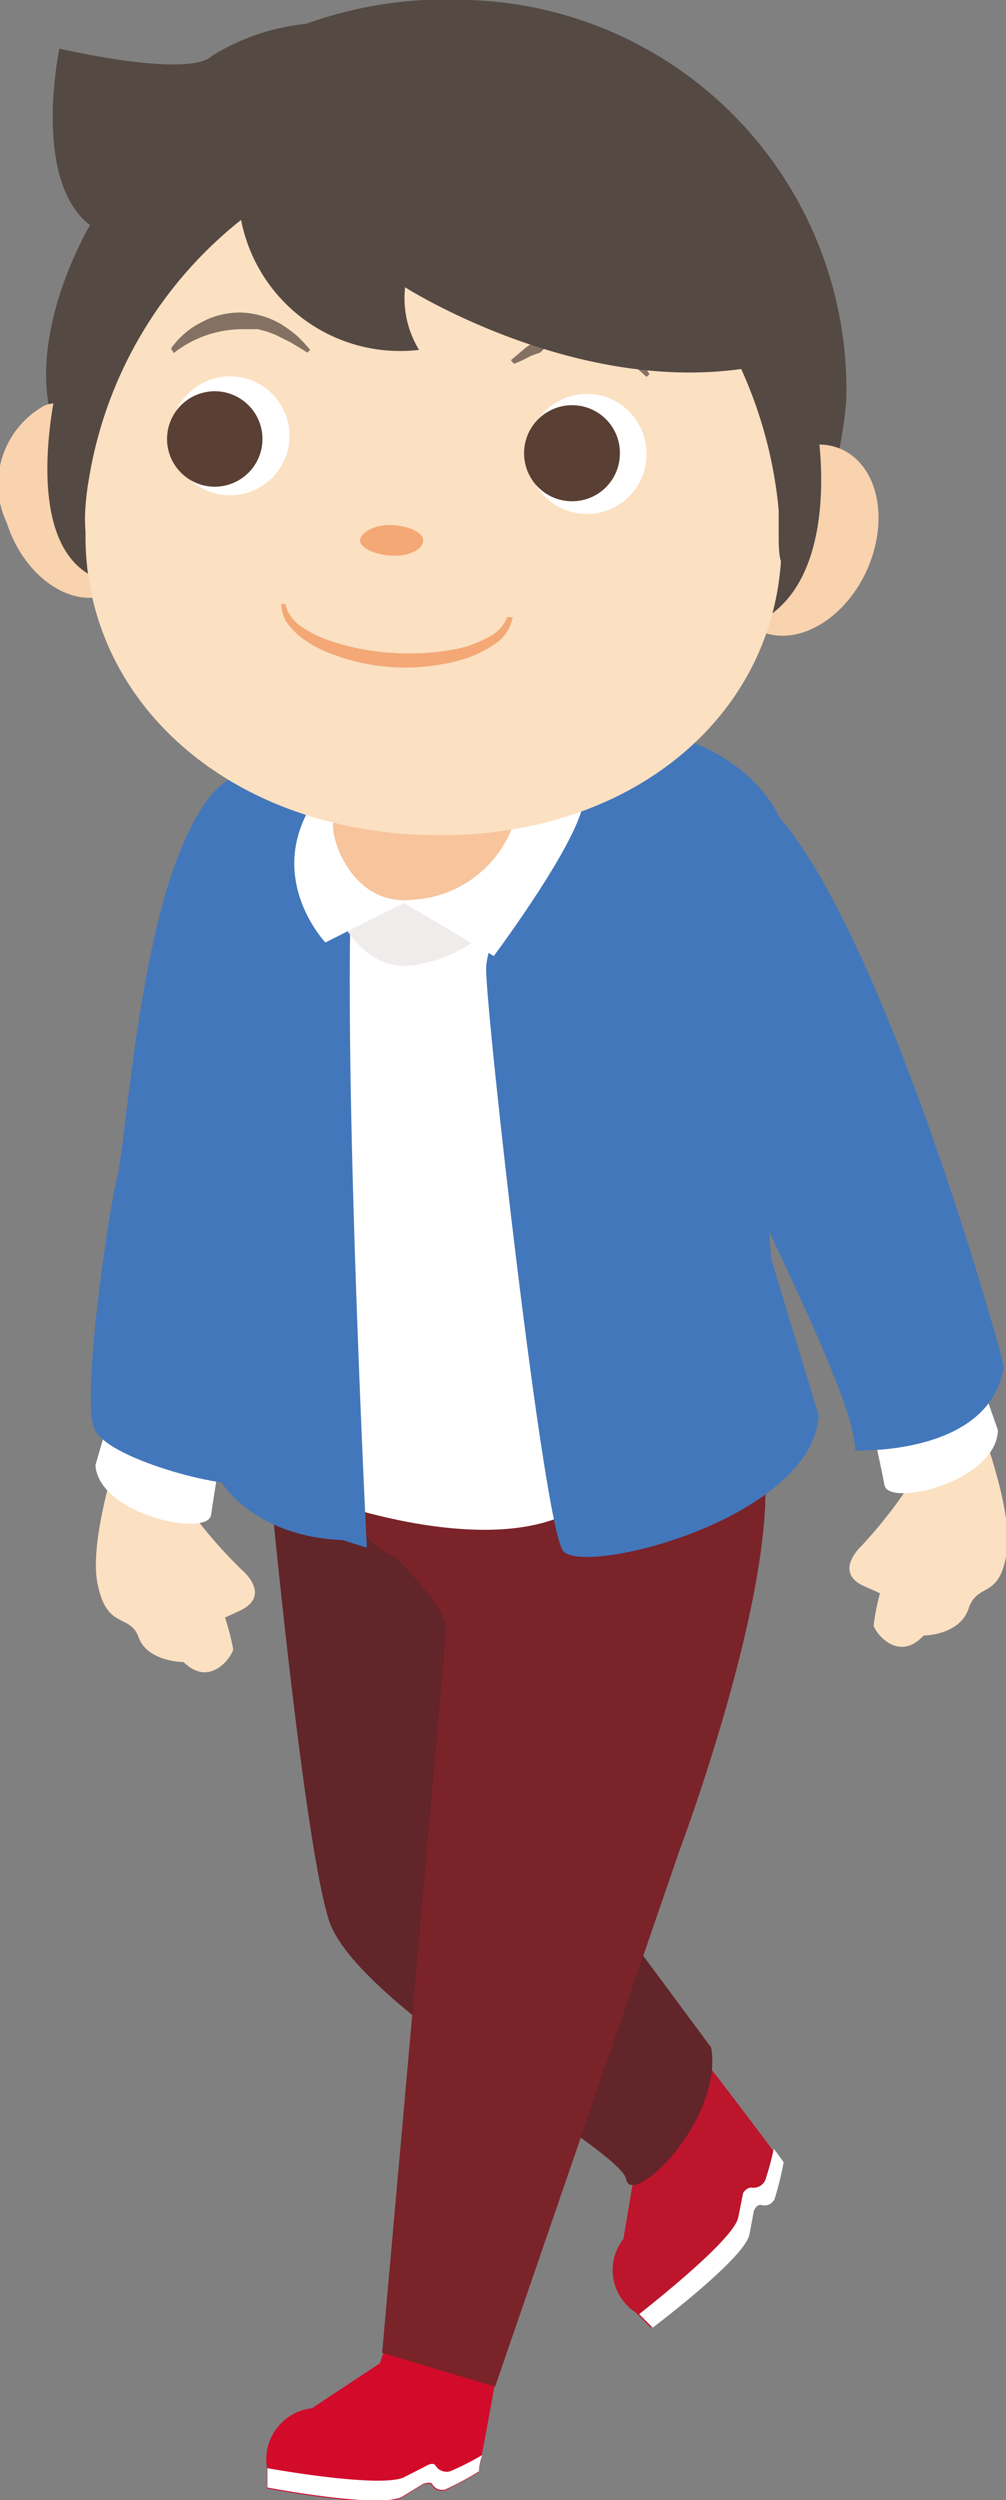
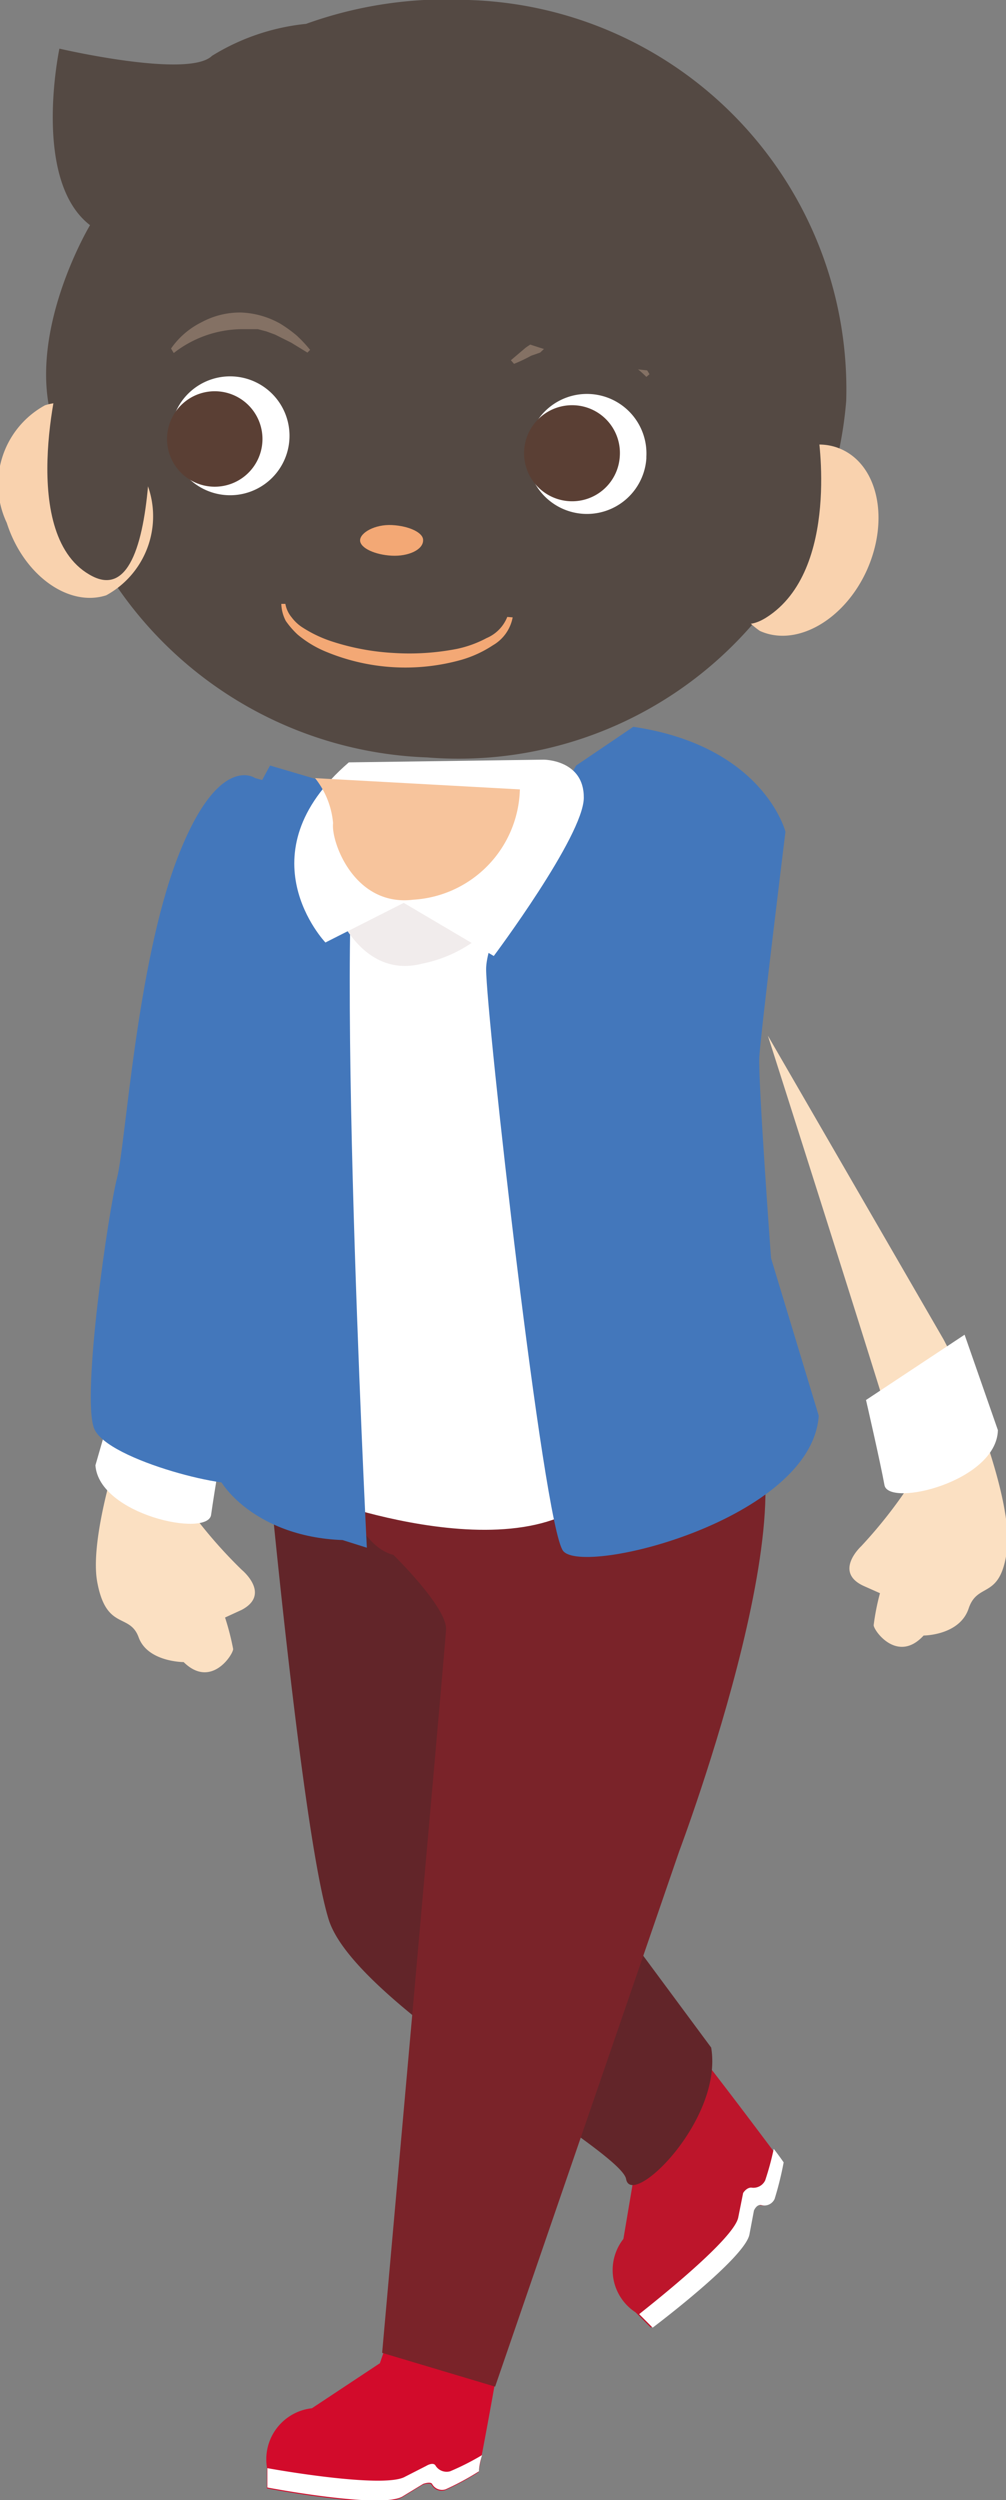
<svg xmlns="http://www.w3.org/2000/svg" viewBox="0 0 22.35 55.52">
  <rect x="0" y="0" width="22.35" height="55.52" fill="#808080" stroke="none" />
  <defs>
    <style>.cls-1{fill:#d20b2b;}.cls-2{fill:#fff;}.cls-3{fill:#bd152b;}.cls-4{fill:#622529;}.cls-5{fill:#7a2329;}.cls-6{fill:#fbe0c2;}.cls-7{fill:#4377bb;}.cls-8{fill:#544943;}.cls-9{fill:#f1ecec;}.cls-10{fill:#f7c49c;}.cls-11{fill:#f9d2ae;}.cls-12{fill:#f3a875;}.cls-13{fill:#5a3f34;}.cls-14{fill:#847164;}</style>
  </defs>
  <title>img_character_15</title>
  <g id="レイヤー_2" data-name="レイヤー 2">
    <g id="人">
      <path class="cls-1" d="M9.66,48.91,8.44,52.48l-1.51,1a1.14,1.14,0,0,0-1,1.31l0,.47s2.52.48,3,.2l.46-.28s.16-.06.2,0a.25.25,0,0,0,.3.12,5.92,5.92,0,0,0,.74-.4s.64-3.28.61-3.71A11.76,11.76,0,0,0,9.66,48.91Z" />
      <path class="cls-2" d="M10,54.88a.29.29,0,0,1-.32-.12c-.05-.1-.21,0-.21,0L9,55c-.43.25-2.57-.1-3.06-.19l0,.43s2.52.48,3,.2l.46-.28s.16-.06.2,0a.25.25,0,0,0,.3.12,5.92,5.92,0,0,0,.74-.4s0-.14.07-.36A5.7,5.7,0,0,1,10,54.88Z" />
      <path class="cls-3" d="M12.32,44.64l1.83,3.3-.3,1.78a1.12,1.12,0,0,0,.27,1.63l.34.34s2.05-1.54,2.15-2.07l.1-.53s.06-.15.17-.12a.25.25,0,0,0,.29-.14,7.2,7.2,0,0,0,.2-.81s-2-2.69-2.33-3A11.75,11.75,0,0,0,12.32,44.64Z" />
      <path class="cls-2" d="M17,48.42a.29.29,0,0,1-.31.16c-.11,0-.18.12-.18.12l-.11.55c-.11.48-1.81,1.83-2.2,2.14l.3.3s2.05-1.54,2.15-2.07l.1-.53s.06-.15.17-.12a.25.25,0,0,0,.29-.14,7.2,7.2,0,0,0,.2-.81s-.08-.12-.22-.3A6.36,6.36,0,0,1,17,48.42Z" />
      <path class="cls-4" d="M5.94,32.37S6.71,40.7,7.3,42.62s6.49,5.1,6.61,5.77,2.16-1.31,1.89-2.92l-1.74-2.35a45.18,45.18,0,0,1-.83-4.74c0-.74-.67-4.63-.67-4.63" />
      <path class="cls-5" d="M8.74,34.53s1.2,1.17,1.17,1.66S8.49,52.25,8.49,52.25L11,53l4.09-11.89s3.32-8.8,1.22-9.9-7.37-.51-7.53-.35-1.45.67-1.45.94S7.72,34.27,8.74,34.53Z" />
      <path class="cls-2" d="M7.18,33.29c.16.07,5.7,2.06,6.63-1.1S13.1,19.56,13,19.31s-.43-1.07-2.08-1.2-3.87,0-3.87,0-.57.36-.58.51" />
      <path class="cls-6" d="M6.86,23.49S4.23,33.43,4.25,33.58a10.56,10.56,0,0,0,1.12,1.28s.66.54,0,.89L5,35.92a5.75,5.75,0,0,1,.18.7c0,.12-.49.89-1.1.29,0,0-.8,0-1-.55s-.72-.14-.92-1.23.65-3.68,1.17-4.77S6.14,22.31,6.86,23.49Z" />
      <path class="cls-2" d="M5,31.72s-.24,1.41-.31,1.92-2.49,0-2.57-1.1l.62-2.15Z" />
      <path class="cls-7" d="M6.44,17.49l-.77-.21s-.82-.59-1.73,1.78-1.15,6.37-1.34,7.1S1.81,31,2.09,31.72s3.24,1.43,3.34,1.17" />
      <path class="cls-7" d="M8.1,17.62,6,17s-1.94,3.39-1.7,5.62.48,9.2.42,9.72.92,1.79,2.89,1.86l.54.17S7.33,18.08,8.1,17.62Z" />
      <path class="cls-7" d="M17.13,27.94s-.29-3.94-.26-4.47.58-5,.58-5-.48-1.9-3.38-2.33L12.8,17s-2,3.53-2,4.52,1.27,12.35,1.71,12.92,5.52-.7,5.68-3Z" />
      <path class="cls-8" d="M10.41,0A9.2,9.2,0,0,0,6.8.53a4.91,4.91,0,0,0-2.09.71c-.52.51-3.39-.16-3.39-.16S.7,4,2,5C2,5,.59,7.35,1.16,9.33a8.73,8.73,0,0,0,8.33,7.49A8.64,8.64,0,0,0,18.8,8.9,8.65,8.65,0,0,0,10.41,0Z" />
      <path class="cls-9" d="M7.23,19.6s.55,2.21,2.15,1.8a3,3,0,0,0,2.26-2Z" />
      <path class="cls-2" d="M12.08,16.87s.9,0,.89.85-2,3.51-2,3.51l-2-1.18-1.74.88s-1.86-1.95.52-4" />
      <path class="cls-10" d="M11.55,17.53,7,17.28a1.86,1.86,0,0,1,.4,1c-.05.41.47,1.86,1.78,1.7A2.52,2.52,0,0,0,11.55,17.53Z" />
      <path class="cls-11" d="M19.26,12.66c-.5,1.11-1.57,1.72-2.38,1.35a2,2,0,0,1-.56-2.68c.51-1.11,1.57-1.72,2.38-1.35S19.76,11.54,19.26,12.66Z" />
      <path class="cls-11" d="M.15,11.61c.37,1.16,1.37,1.88,2.21,1.61a2,2,0,0,0,.85-2.61C2.83,9.45,1.84,8.73,1,9A2,2,0,0,0,.15,11.61Z" />
      <path class="cls-8" d="M18.17,9.6s.51,3.06-1.14,4.11-1.22-3.88-1.22-3.88L16,9.29" />
      <path class="cls-8" d="M1.37,8.16c-.07.13-1,3.79.69,4.64S3.29,7.65,3.29,7.65" />
-       <path class="cls-6" d="M17.3,11.9q0-.27,0-.57a9.77,9.77,0,0,0-3.92-6.95,5,5,0,0,1-2.18.4,4.64,4.64,0,0,1-3.08-1.4,9.23,9.23,0,0,0-6.15,7.29,5.54,5.54,0,0,0-.07.57,3.77,3.77,0,0,0,0,.58c-.05,3.63,3,6.51,7.4,6.72,0,0,0,0,0,0h.12c4.37.16,7.68-2.44,7.93-6.07C17.3,12.29,17.3,12.1,17.3,11.9Z" />
      <path class="cls-12" d="M9.4,12c0,.21-.33.36-.7.34S8,12.17,8,12s.33-.36.71-.34S9.41,11.83,9.4,12Z" />
      <path class="cls-12" d="M11.39,13.71a.91.91,0,0,1-.44.62,2.55,2.55,0,0,1-.69.32,4.6,4.6,0,0,1-3-.17,2.39,2.39,0,0,1-.65-.39,1.87,1.87,0,0,1-.26-.3.86.86,0,0,1-.1-.38h.09a.64.64,0,0,0,.14.3.92.92,0,0,0,.25.23,2.81,2.81,0,0,0,.63.3,5.35,5.35,0,0,0,1.38.26,5.52,5.52,0,0,0,1.41-.09,2.48,2.48,0,0,0,.66-.24.85.85,0,0,0,.46-.47Z" />
      <path class="cls-2" d="M6.43,9.75A1.32,1.32,0,1,1,5.19,8.36,1.32,1.32,0,0,1,6.43,9.75Z" />
      <path class="cls-13" d="M5.83,9.8a1.06,1.06,0,1,1-1-1.11A1.06,1.06,0,0,1,5.83,9.8Z" />
      <path class="cls-2" d="M14.36,10.18A1.32,1.32,0,0,1,11.72,10a1.32,1.32,0,0,1,2.64.14Z" />
      <path class="cls-13" d="M13.77,10.13a1.06,1.06,0,0,1-1.12,1A1.06,1.06,0,0,1,12.77,9,1.06,1.06,0,0,1,13.77,10.13Z" />
      <path class="cls-14" d="M3.8,7.74a1.79,1.79,0,0,1,.67-.58,1.8,1.8,0,0,1,.88-.22,1.91,1.91,0,0,1,.88.25,3,3,0,0,1,.36.26,3,3,0,0,1,.3.32l-.06.06-.36-.22-.18-.09-.18-.09-.19-.07-.19-.05-.19,0H5.35a2.49,2.49,0,0,0-1.49.53Z" />
      <path class="cls-14" d="M14.36,8.37a2.43,2.43,0,0,0-1.42-.7h-.39l-.19,0-.19,0L12,7.83l-.2.07a3.35,3.35,0,0,1-.38.18L11.35,8l.33-.28a1.94,1.94,0,0,1,.4-.22,1.77,1.77,0,0,1,1.74.16,2,2,0,0,1,.61.65Z" />
      <path class="cls-8" d="M5.31,4.58a3.6,3.6,0,0,0,4,3.19A2.2,2.2,0,0,1,9,6.38S13.31,9.13,17.41,8c0,0-3.22-5.49-8.73-4.84A5.46,5.46,0,0,0,4.6,5" />
-       <path class="cls-6" d="M17.06,23S20.2,32.83,20.19,33a10.45,10.45,0,0,1-1.06,1.34s-.62.57.06.88l.36.16a5.22,5.22,0,0,0-.14.71c0,.12.53.86,1.11.23,0,0,.8,0,1-.6s.7-.18.85-1.28-.84-3.63-1.41-4.7S17.73,21.82,17.06,23Z" />
+       <path class="cls-6" d="M17.06,23S20.2,32.83,20.19,33a10.45,10.45,0,0,1-1.06,1.34s-.62.57.06.88l.36.16a5.22,5.22,0,0,0-.14.71c0,.12.53.86,1.11.23,0,0,.8,0,1-.6s.7-.18.85-1.28-.84-3.63-1.41-4.7Z" />
      <path class="cls-2" d="M19.24,31.09s.32,1.39.41,1.89,2.49-.08,2.52-1.22l-.74-2.12Z" />
-       <path class="cls-7" d="M15.56,17.48s-1.67.78-1,3.73,4.41,9.36,4.44,11c0,0,3,.13,3.3-1.86C22.35,30.34,18.31,15.76,15.56,17.48Z" />
    </g>
  </g>
</svg>